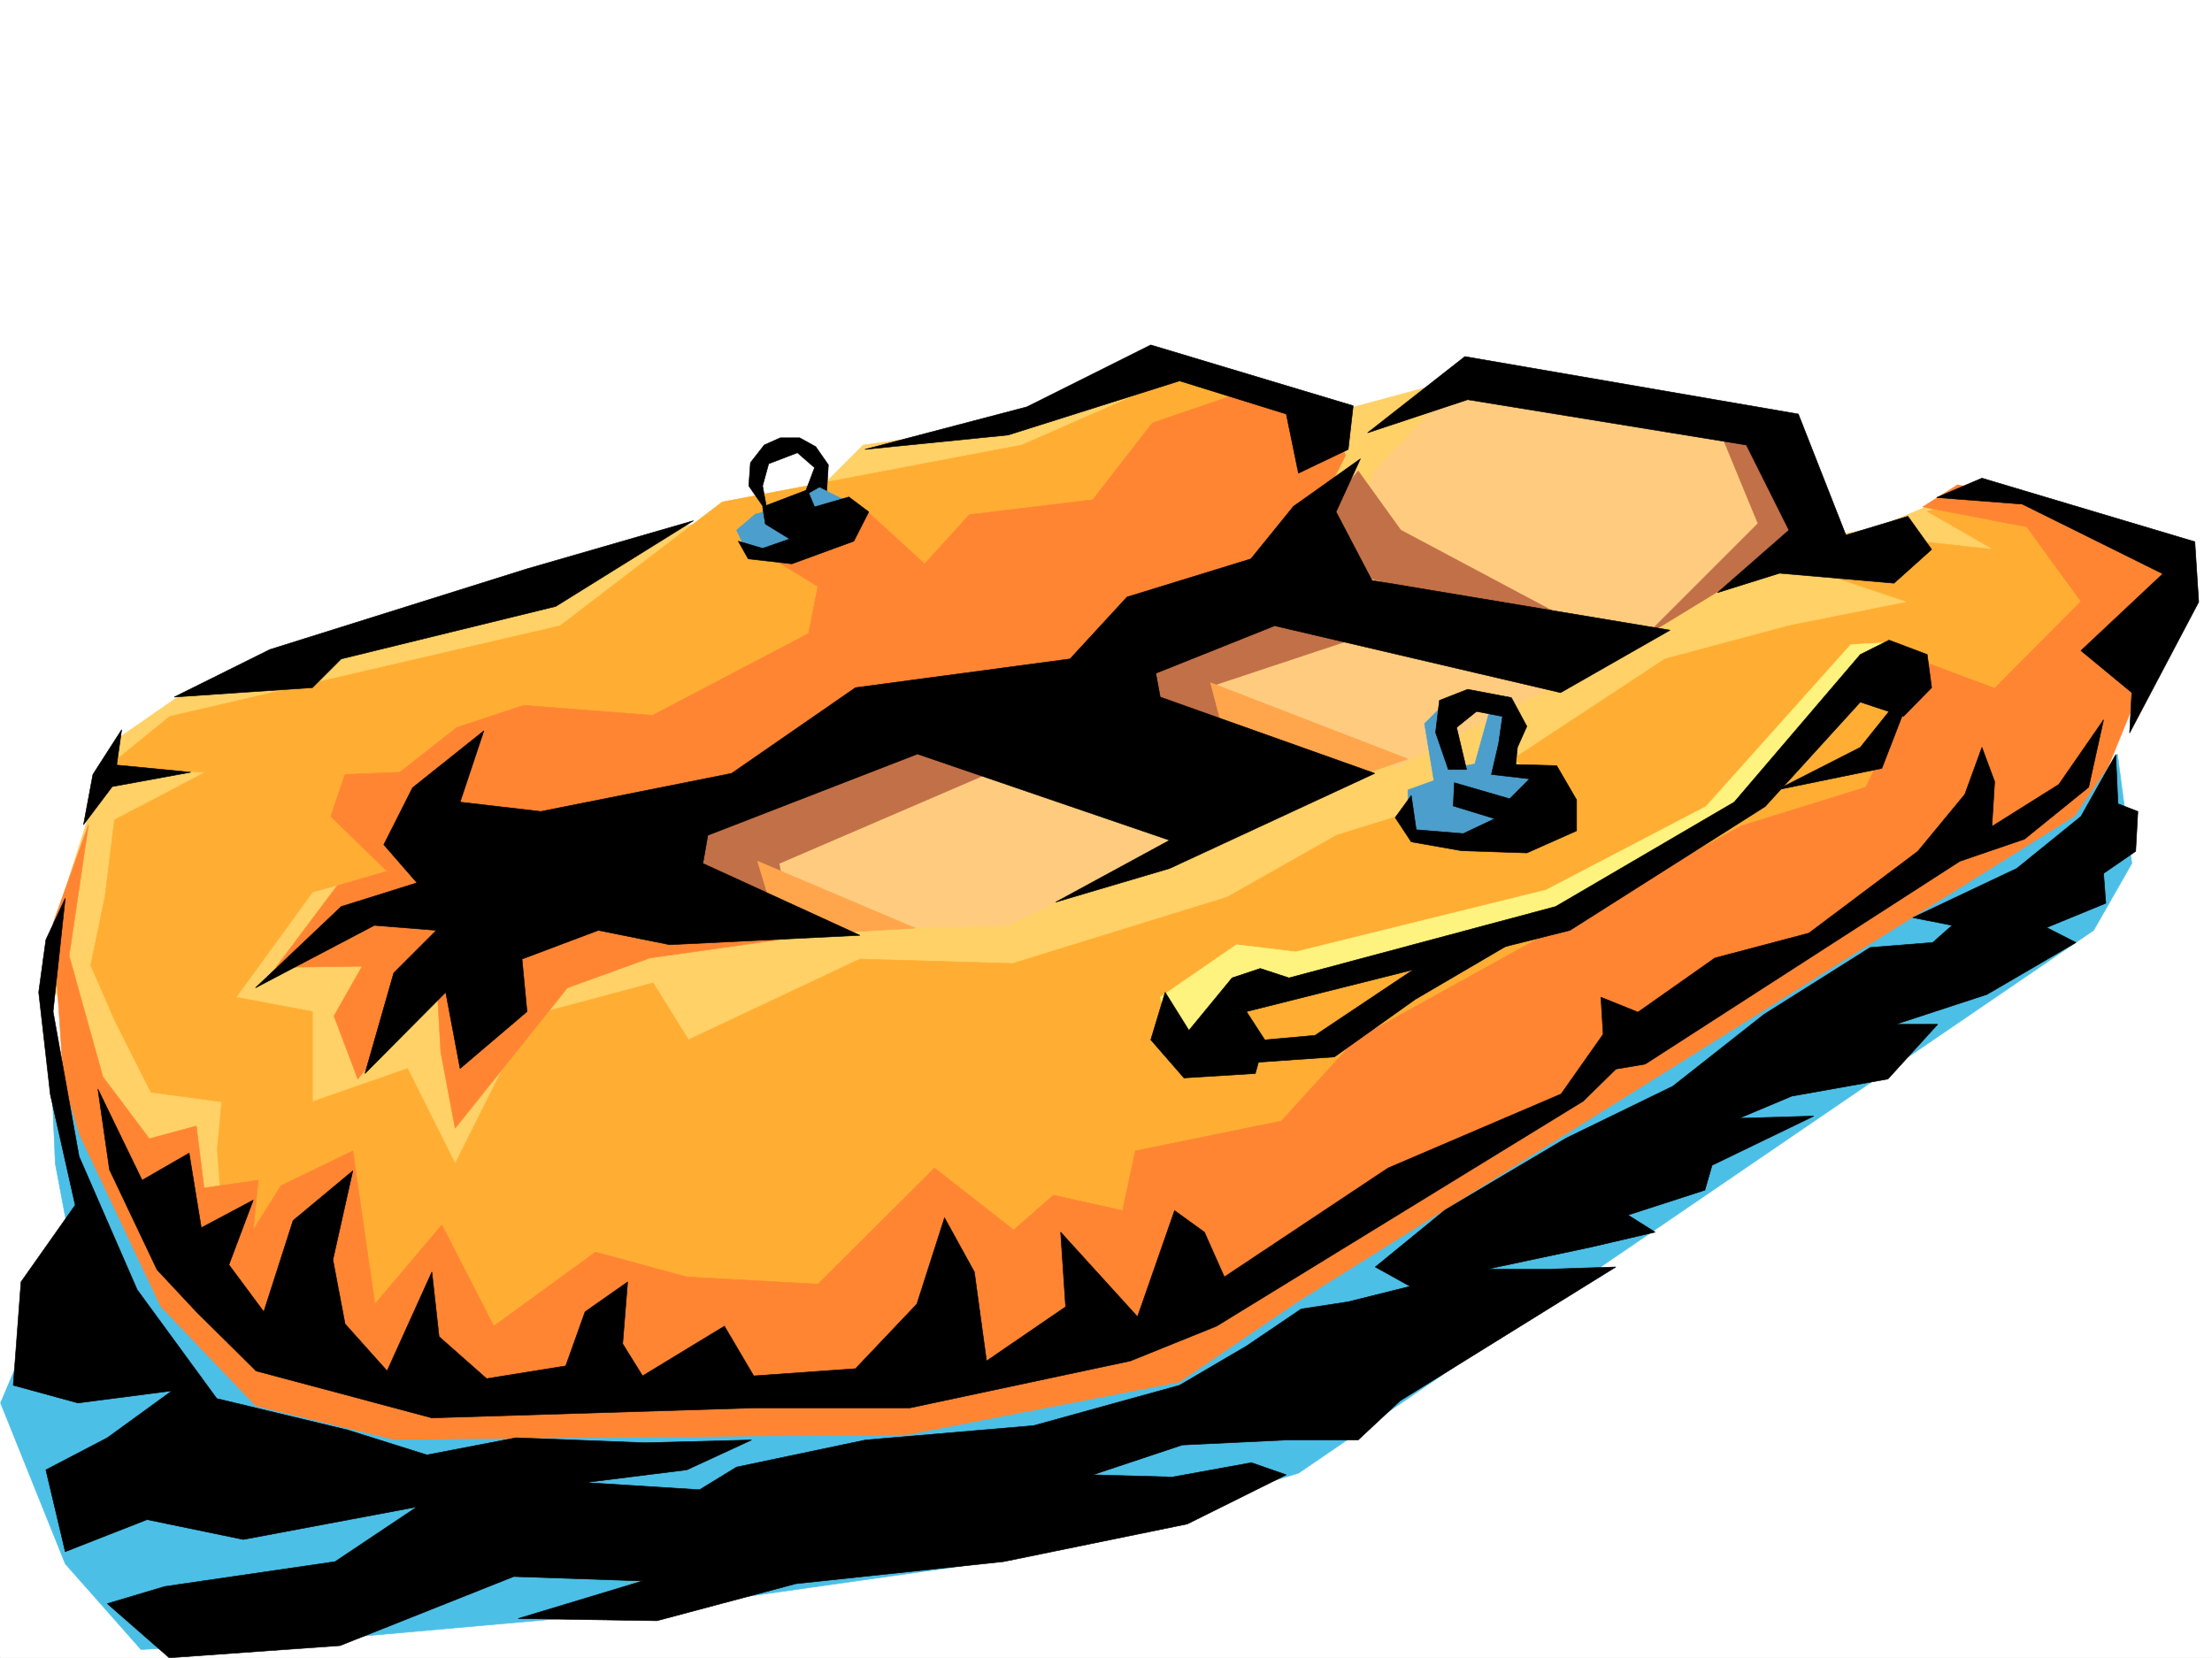
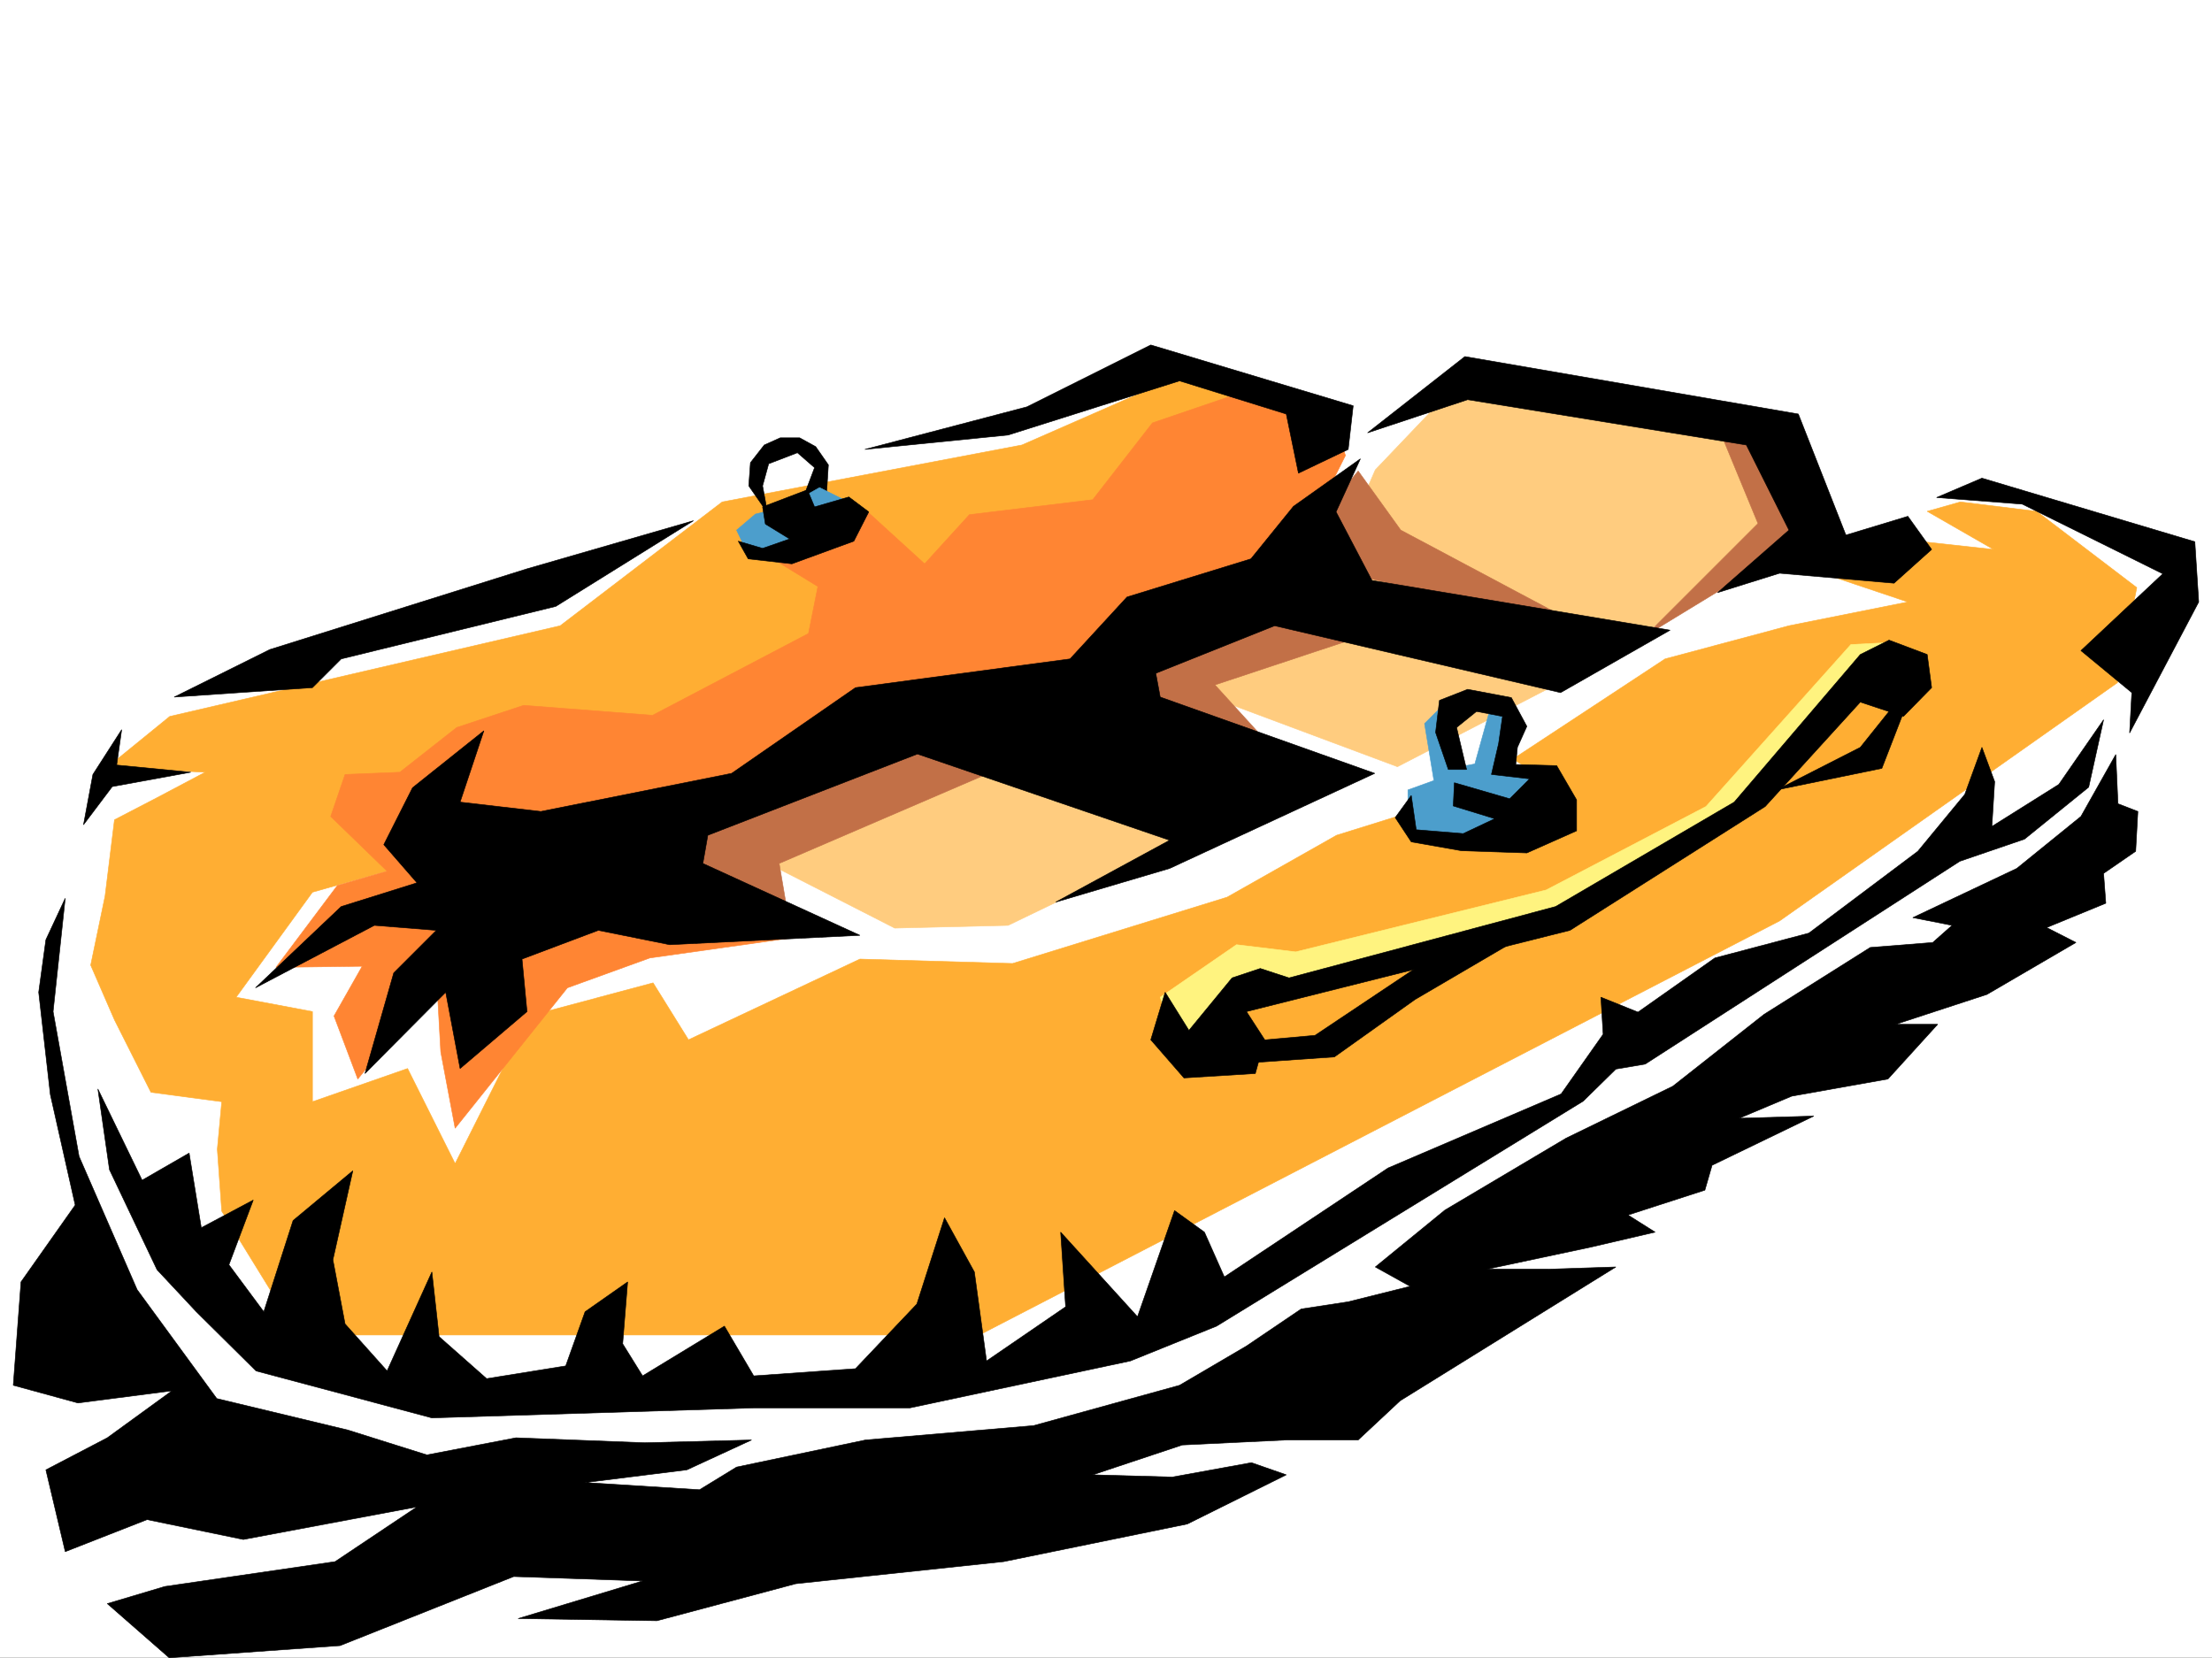
<svg xmlns="http://www.w3.org/2000/svg" width="2997.016" height="2246.668">
  <rect width="100%" height="100%" fill="#333333" stroke="none" />
  <defs>
    <clipPath id="a">
      <path d="M0 0h2997v2244.137H0Zm0 0" />
    </clipPath>
  </defs>
  <path fill="#fff" d="M0 2246.297h2997.016V0H0Zm0 0" />
  <g clip-path="url(#a)" transform="translate(0 2.16)">
-     <path fill="#fff" fill-rule="evenodd" stroke="#fff" stroke-linecap="square" stroke-linejoin="bevel" stroke-miterlimit="10" stroke-width=".743" d="M.742 2244.137h2995.531V-2.16H.743Zm0 0" />
-   </g>
-   <path fill="#ffd166" fill-rule="evenodd" stroke="#ffd166" stroke-linecap="square" stroke-linejoin="bevel" stroke-miterlimit="10" stroke-width=".743" d="m1981.785 511.586-191.082 51.687-251.726-82.421-208.286 99.628-161.093 22.48-77.926 77.888-200.074 38.945L626.383 832.91 340.172 906.3l-100.41 38.942-82.422 56.93-34.45 95.129-65.18 204.496 152.063 364.762 651.13 295.09 2028.98-1094.294-204.574-212.703-143.106 60.645-121.367 21.738-17.242-164.805zm0 0" />
+     </g>
  <path fill="#ffae33" fill-rule="evenodd" stroke="#ffae33" stroke-linecap="square" stroke-linejoin="bevel" stroke-miterlimit="10" stroke-width=".743" d="m1707.535 519.05-116.125-6.722-206.8 90.633-406.094 77.144-219.508 167.778-528.985 122.851-84.648 68.895 132.586 6.727-65.18 34.484-57.672 29.953-12.746 103.34-19.472 93.644 32.218 74.133 49.422 98.14 95.914 12.75-5.984 64.395 5.984 83.91 103.418 167.778h923.075l1084.164-561.047 457.78-322.809 26.24-128.832-135.638-103.343-103.382-12.747-44.965 12.747 89.93 51.652-116.126-12.707-173.84 25.453 173.84 58.414-161.093 32.219-167.856 44.926-206.02 135.601 71.165 44.926-97.399 51.687-109.402 6.727v-32.219l-103.379 32.219-148.348 83.91-290.707 89.852-206.8-5.985-232.293 109.364-47.938-77.145-167.816 44.926-100.41 199.996-64.434-128.832-128.875 44.965v-122.11l-103.418-19.472 103.418-142.324 1368.148-387.247Zm0 0" />
  <path fill="#ff8533" fill-rule="evenodd" stroke="#ff8533" stroke-linecap="square" stroke-linejoin="bevel" stroke-miterlimit="10" stroke-width=".743" d="m1822.922 617.195-16.461-50.949-117.652-36.676-127.352 43.442-80.933 104.082-167.079 20.254-60.68 66.629-77.183-70.383-127.39 64.398 59.94 36.715-12.706 63.656-211.297 110.848-174.582-13.488-90.672 29.988-77.184 60.644-74.171 3.012-19.473 56.93 76.441 74.133-67.449 19.472-83.164 110.887 116.867-1.527-38.199 67.41 32.219 85.394 107.133-131.062 5.28 94.387 19.47 103.34 152.101-190.258 111.629-40.43 238.277-33.707-288.48-101.11 519.988-203.75 392.606-182.011zm0 0" />
-   <path fill="#ff8533" fill-rule="evenodd" stroke="#ff8533" stroke-linecap="square" stroke-linejoin="bevel" stroke-miterlimit="10" stroke-width=".743" d="m2605.156 686.832 47.192-29.953 140.879 29.953 170.828 87.66-137.867 338.528-1314.934 852.382-1175.582 35.97-206.797-347.56-40.469-155.03-16.46-247.934 47.933-133.332-26.234 177.515 45.707 164.063 62.953 83.87 63.691-17.241 10.48 83.906 73.43-10.477-6.765 67.407 37.496-59.938 97.398-47.195 29.953 207.504 90.672-107.133 70.418 137.082 137.867-100.367 123.633 33.703 177.555 9.734 158.12-157.297 107.134 83.907 53.957-47.192 93.644 20.957 17.246-80.898 197.805-40.43 100.371-110.105 523-289.848 168.563-52.434 53.215-110.886 20.957-60.645 100.41 37.457 116.867-117.613-73.39-101.113zm0 0" />
  <path fill="#ffcc7f" fill-rule="evenodd" stroke="#ffcc7f" stroke-linecap="square" stroke-linejoin="bevel" stroke-miterlimit="10" stroke-width=".743" d="m1622.14 1130.266-342.398-124.34L1001 1149.734l211.297 107.84 153.582-3.715zm502.75-211.219-231.511 119.84-304.98-113.86 187.328-86.879 87.664-201.484 121.363-127.348 402.379 77.145 32.96 154.328zm0 0" />
-   <path fill="#4cbfe6" fill-rule="evenodd" stroke="#4cbfe6" stroke-linecap="square" stroke-linejoin="bevel" stroke-miterlimit="10" stroke-width=".743" d="M94.387 1680.05.742 1901.005l87.664 217.941 102.637 116.13 239.02-12.747 439.05-38.945 502.79-71.16 387.363-116.09 1077.398-735.547 51.691-90.637-19.472-148.304-57.672 84.652-1051.945 657.62-161.094 109.364-367.89 71.16-696.802 6.727-187.328-45.668-128.875-134.816-110.144-232.957-39.684-133.332 7.465 172.273zm0 0" />
  <path fill-rule="evenodd" stroke="#000" stroke-linecap="square" stroke-linejoin="bevel" stroke-miterlimit="10" stroke-width=".743" d="m1099.922 677.094 20.215-11.965 2.23-35.227-17.207-24.71-21.738-11.965h-26.235l-21.703 9.734-18.726 23.969-2.27 31.437 25.492 36.715-6.761-36.715 8.25-29.953 38.941-14.973 23.227 20.215-14.977 39.723zM236.008 944.5l129.617-64.398 348.418-109.364 225.531-65.18-186.586 116.09-290.707 71.16-38.945 38.946Zm935.82-335.555 219.547-57.675 167.816-83.868 274.246 82.383-6.765 59.16-67.406 32.215-16.5-80.152-144.594-44.926-232.293 73.39zm1452.055 65.18 61.426-26.238 288.48 86.136 5.238 81.641-93.644 177.516 2.973-54.664-68.934-56.93 110.926-104.121-190.336-94.348zM212.781 1720.477l53.215 56.93 80.899 80.155 238.277 63.657 436.043-13.492h211.297l298.957-63.653 116.87-47.195 496.767-304.863 44.222-43.438 39.684-6.726 426.347-274.872 87.66-29.992 86.922-70.379 20.215-91.379-60.683 87.626-90.672 56.93 3.754-60.684-17.246-46.45-23.223 63.692-63.656 77.144-147.602 110.848-127.39 33.707-104.16 73.39-50.204-20.214 3.008 50.203-56.93 80.86-234.52 100.37-221.776 147.563-26.977-60.684-40.469-29.207-50.207 143.809-104.121-114.602 6.723 101.153-107.133 73.39-16.5-120.586-40.43-73.43-37.496 116.872-83.164 87.62-137.867 9.74-39.688-67.411-110.886 67.41-26.98-43.441 6.726-83.867-57.672 40.425-26.238 73.39-107.133 17.247-64.438-56.93-9.734-87.625-60.684 134.075-56.968-63.696-16.461-86.879 26.976-120.582-80.937 67.407-39.684 123.593-47.234-63.652 32.96-87.664-70.417 37.457-16.461-101.11-63.696 36.715-59.937-123.597 15.715 109.363zm0 0" />
  <path fill="#c27047" fill-rule="evenodd" stroke="#c27047" stroke-linecap="square" stroke-linejoin="bevel" stroke-miterlimit="10" stroke-width=".743" d="m1840.164 638.152 57.711 80.153 254.738 135.562-409.847-96.617zm8.992 222.477-203.047 67.41 68.192 74.875-191.082-42.695 16.5-73.39 203.047-77.888zm-480.266 174.504-313.19 134.816 12.745 74.918-173.836-68.152 38.2-67.41 325.937-113.114zm958.301-458.406 54.704 132.586-151.356 151.316 222.516-135.598-74.172-135.558zm0 0" />
  <path fill-rule="evenodd" stroke="#000" stroke-linecap="square" stroke-linejoin="bevel" stroke-miterlimit="10" stroke-width=".743" d="m1984.754 483.121 451.8 77.887 64.438 164.023 83.95-25.453 32.218 44.926-50.95 45.707-155.108-13.488-83.91 26.234 96.656-84.652-57.711-115.344-377.63-61.426-135.597 44.926zm0 0" />
  <path fill="#fff37f" fill-rule="evenodd" stroke="#fff37f" stroke-linecap="square" stroke-linejoin="bevel" stroke-miterlimit="10" stroke-width=".743" d="m1591.41 1408.89-19.473-57.671 103.38-71.164 80.195 9.738 339.386-83.871 216.54-113.117 196.32-219.469 58.453-2.969-100.41 100.367-93.684 128.797-277.219 154.328-403.082 90.633zm0 0" />
  <path fill-rule="evenodd" stroke="#000" stroke-linecap="square" stroke-linejoin="bevel" stroke-miterlimit="10" stroke-width=".743" d="m1681.34 1411.902 100.367-8.996 135.64-90.633 148.344-44.925-148.343 86.882-109.403 77.887-129.617 8.992zm726.008-341.578 113.156-57.672 77.926-97.359-48.72 125.824zm0 0" />
  <path fill="#4c9ecc" fill-rule="evenodd" stroke="#4c9ecc" stroke-linecap="square" stroke-linejoin="bevel" stroke-miterlimit="10" stroke-width=".743" d="m1065.438 686.086-41.958 10.48-25.492 21.739 15.758 32.96 61.426-6.761 74.172-64.399-38.942-19.472zm1016.753 361.793-48.718-6.762 12.746-74.137-25.492-12.746-22.48 80.899-32.22 5.984-9.738-86.883-26.195 26.239 12.707 77.144-35.192 12.707v42.695l16.461 18.731 103.422 3.012zm0 0" />
  <path fill-rule="evenodd" stroke="#000" stroke-linecap="square" stroke-linejoin="bevel" stroke-miterlimit="10" stroke-width=".743" d="m1000.258 733.281 13.488 23.969 59.195 6.727 83.91-30.696 20.215-39.687-26.98-20.215-46.45 13.453-9.734-23.187-60.683 23.187 3.754 23.223 32.96 20.215-36.714 12.746zm911.847 344.551-21.738 29.95 21.738 32.96 68.153 12.004 88.445 2.973 67.406-29.953v-41.953l-26.976-46.41-55.445-1.528 2.269-23.223 12.746-28.464-20.996-38.946-59.2-11.222-38.198 14.976-5.239 43.441 17.242 50.204h24.711l-13.488-56.93 26.977-21.738 35.23 6.761-5.277 36.676-9.738 41.957 51.691 5.98-26.941 26.981-74.954-21.742-1.488 31.477 56.188 17.242-42.696 20.214-63.695-5.238zm0 0" />
  <path fill-rule="evenodd" stroke="#000" stroke-linecap="square" stroke-linejoin="bevel" stroke-miterlimit="10" stroke-width=".743" d="m62.168 1273.332-9.734 71.16 15.757 138.57 33.704 149.794-73.43 104.125-10.48 140.054 87.663 23.969 127.387-16.5-87.66 63.691-83.207 43.442 26.238 110.847 110.887-43.437 130.36 26.937 235.304-44.183-110.93 74.176-230.765 33.703-77.887 23.226 83.906 73.39 231.512-16.5 235.266-93.605 174.582 5.98-168.602 50.95 188.074 2.969 188.07-50.164 281.715-29.95 248.754-50.949 134.114-66.664-47.196-16.46-107.172 19.468-107.875-3.008 121.364-40.43 140.879-6.765h97.398l56.93-53.176 292.234-181.265-91.418 3.007h-83.164l140.875-29.949 86.883-20.254-36.715-23.187 104.16-33.703 9.738-33.703 137.864-66.668-101.149 2.972 71.16-29.949 130.399-23.227 67.41-74.132h-56.93l123.633-40.47 120.625-70.378-39.726-20.254 80.195-32.96-3.012-40.43 43.477-29.954 2.972-53.957-26.976-10.48-2.973-66.664-47.234 83.91-86.879 70.418-140.879 66.664 53.215 10.48-26.235 23.227-84.652 6.723-143.887 90.632-123.597 97.36-144.63 70.422-164.062 97.359-94.425 77.145 47.191 26.234-83.91 20.957-63.692 9.738-74.171 50.203-90.637 53.176-197.805 54.66-227.797 19.473-174.582 36.715-50.164 30.695-155.11-9.738 137.864-17.203 87.664-40.469-144.633 3.754-174.539-6.727-120.664 23.188-107.133-33.703-177.554-42.66-107.914-147.563-78.672-180.523-35.188-196.243 16.461-153.546Zm102.676-284.648-38.98 60.683-12.708 68.149 38.942-51.688 106.39-19.473-100.406-9.734zm0 0" />
-   <path fill="#ffa64c" fill-rule="evenodd" stroke="#ffa64c" stroke-linecap="square" stroke-linejoin="bevel" stroke-miterlimit="10" stroke-width=".743" d="m1026.492 1166.98 213.524 90.594-103.38 6.02-90.671-32.219zm613.637-241.953 267.48 103.383-93.683 32.176-154.328-61.387zm0 0" />
  <path fill-rule="evenodd" stroke="#000" stroke-linecap="square" stroke-linejoin="bevel" stroke-miterlimit="10" stroke-width=".743" d="m1752.5 686.086-57.672 71.164-167.855 51.691-77.184 83.868-290.707 38.945-167.82 116.125-258.489 51.652-109.402-12.707 32.219-96.617-96.656 77.145-38.942 77.144 44.965 51.691-102.676 32.18-116.129 110.106 161.094-84.614 83.906 6.727-57.672 57.672-38.984 136.34 109.402-110.106 19.473 103.344 90.672-77.145-6.762-71.164 103.418-38.941 96.656 19.469 257.747-12.707-212.782-97.399 6.723-38.199 283.984-110.106 341.657 116.872-154.368 83.867 154.368-45.668 277.96-128.836L1571.938 944.5l-5.984-32.219 161.094-64.398 387.363 90.633 148.348-84.649-403.867-67.41-48.68-92.863 32.965-71.903zm768.004 200.742 38.941-19.473 51.692 19.473 6.023 44.926-38.242 38.98-58.414-19.468-128.875 141.539-264.512 167.781-438.308 110.105 24.75 38.2-12.746 45.707-96.657 5.984-44.965-51.691 19.473-64.399 32.219 51.653 58.453-71.125 38.2-12.746 38.984 12.746 361.125-96.653 242.03-141.543zm0 0" />
</svg>